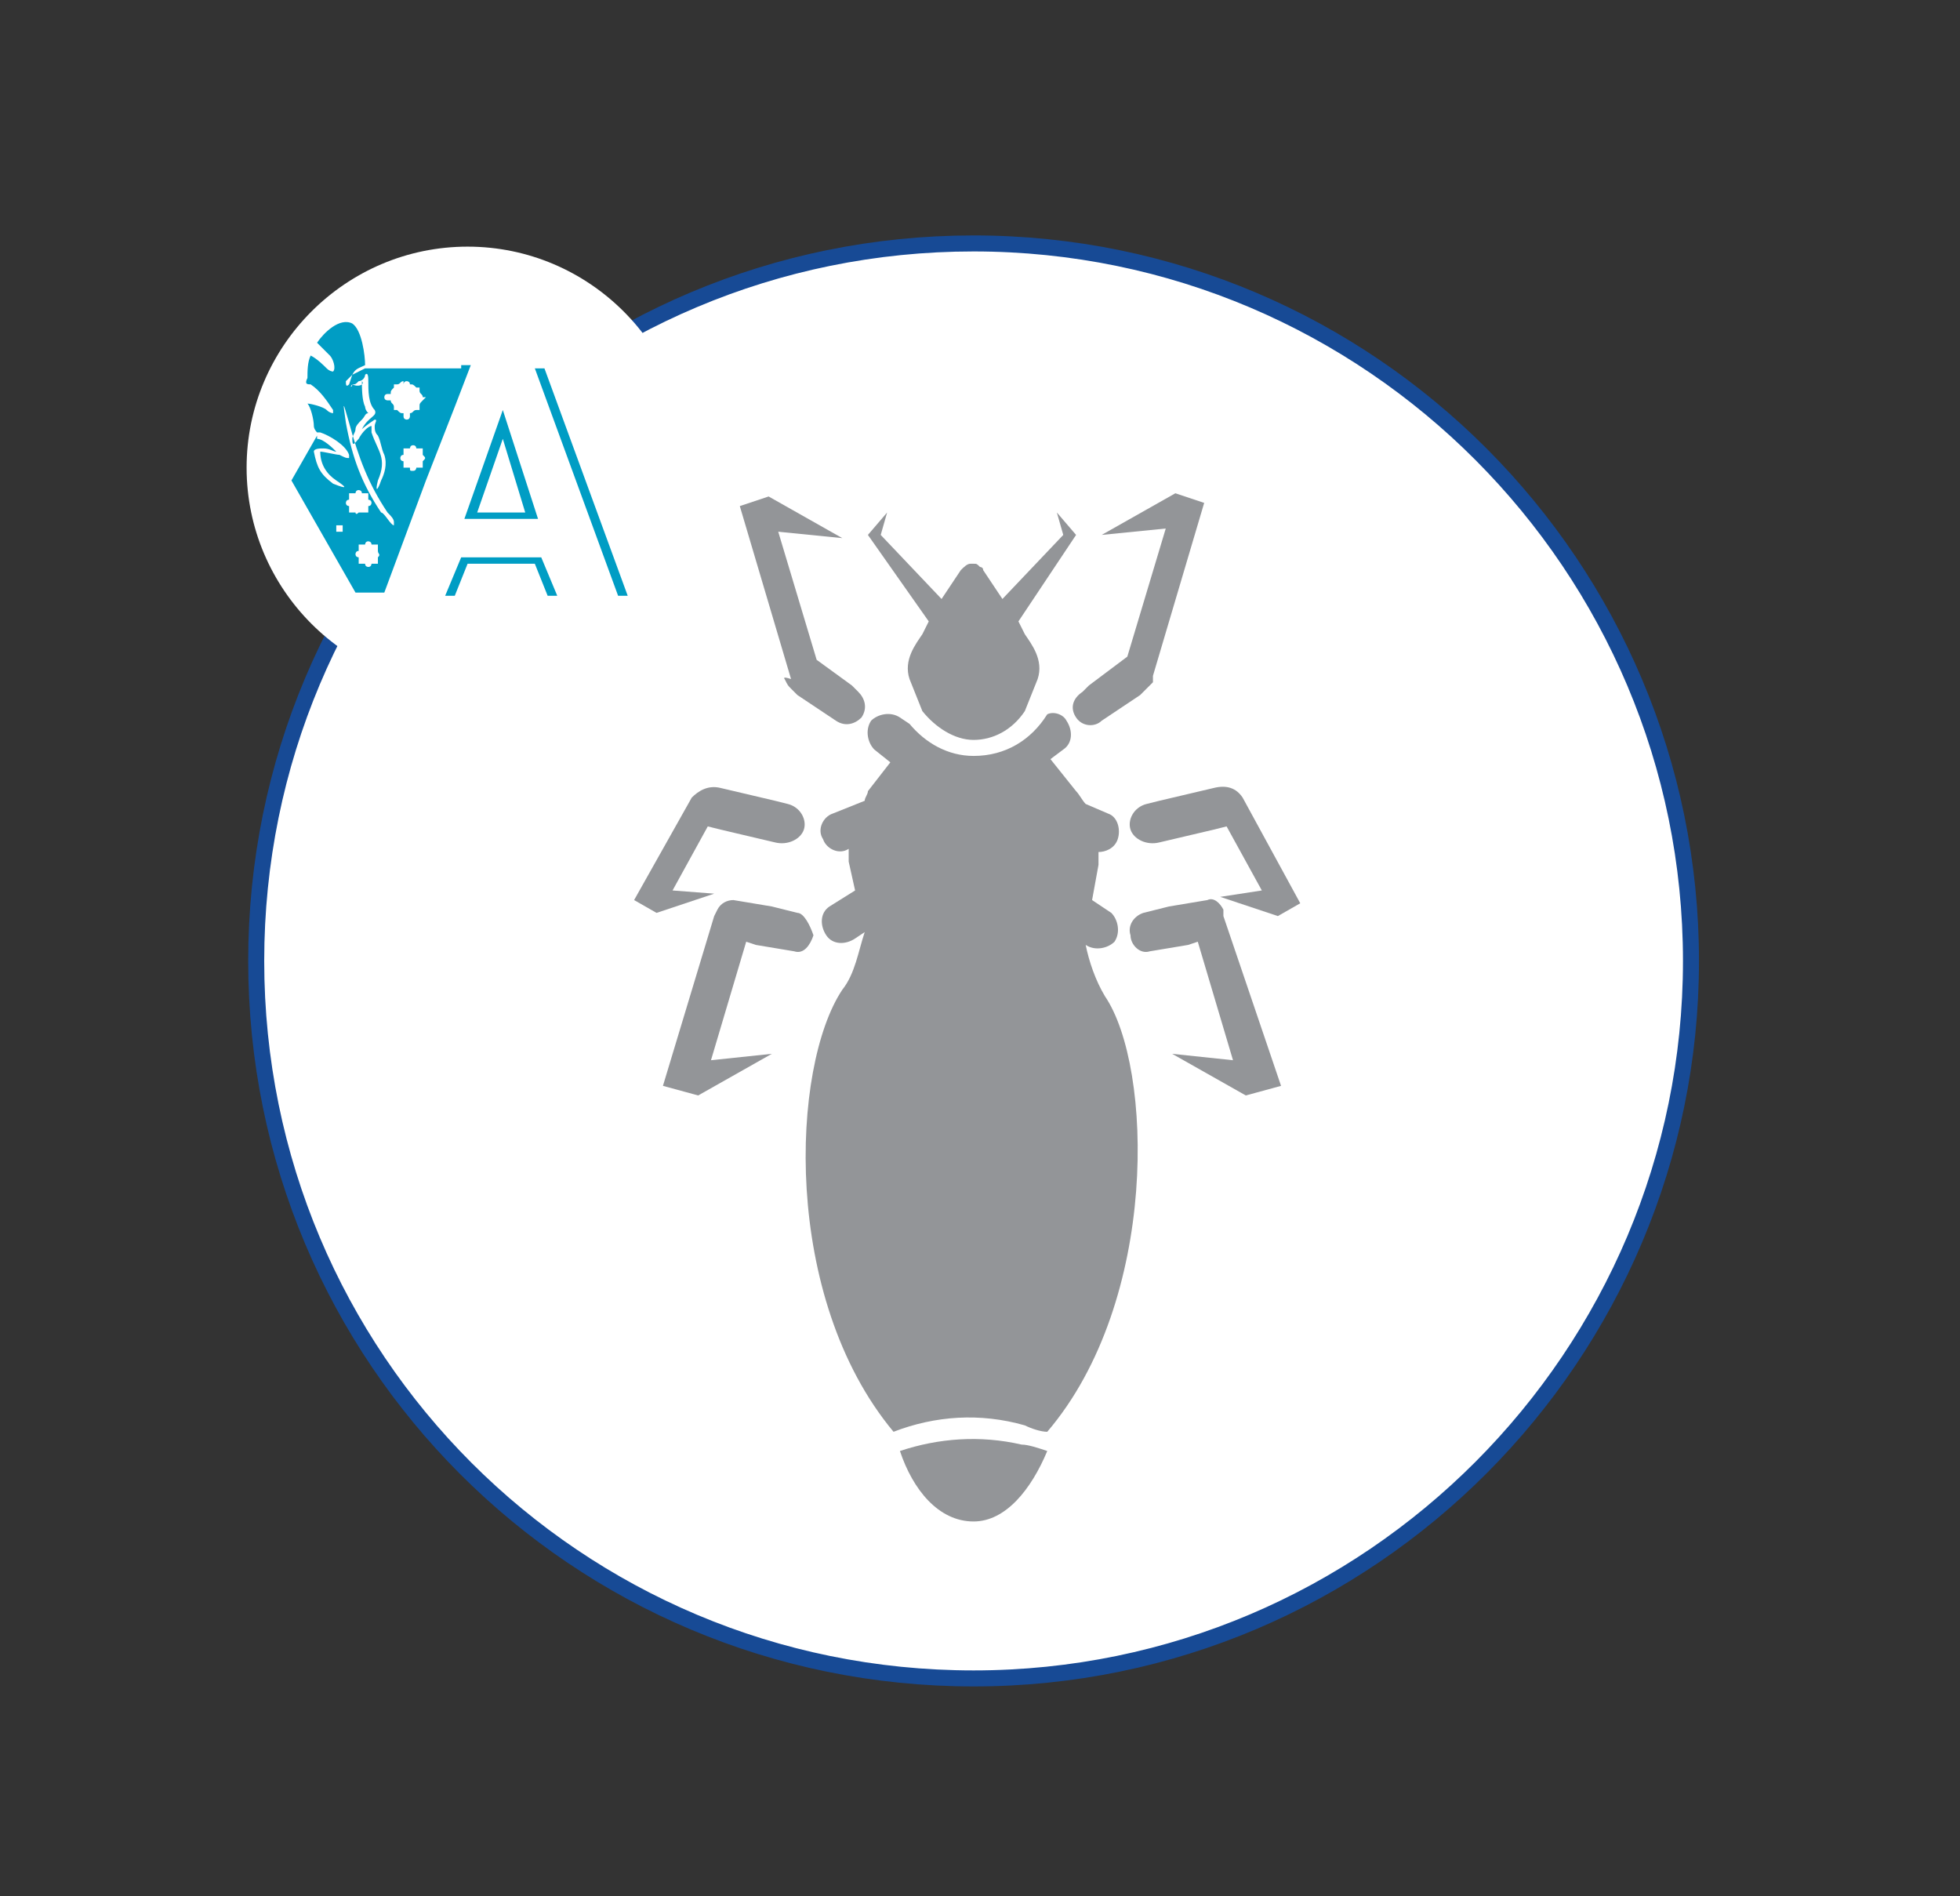
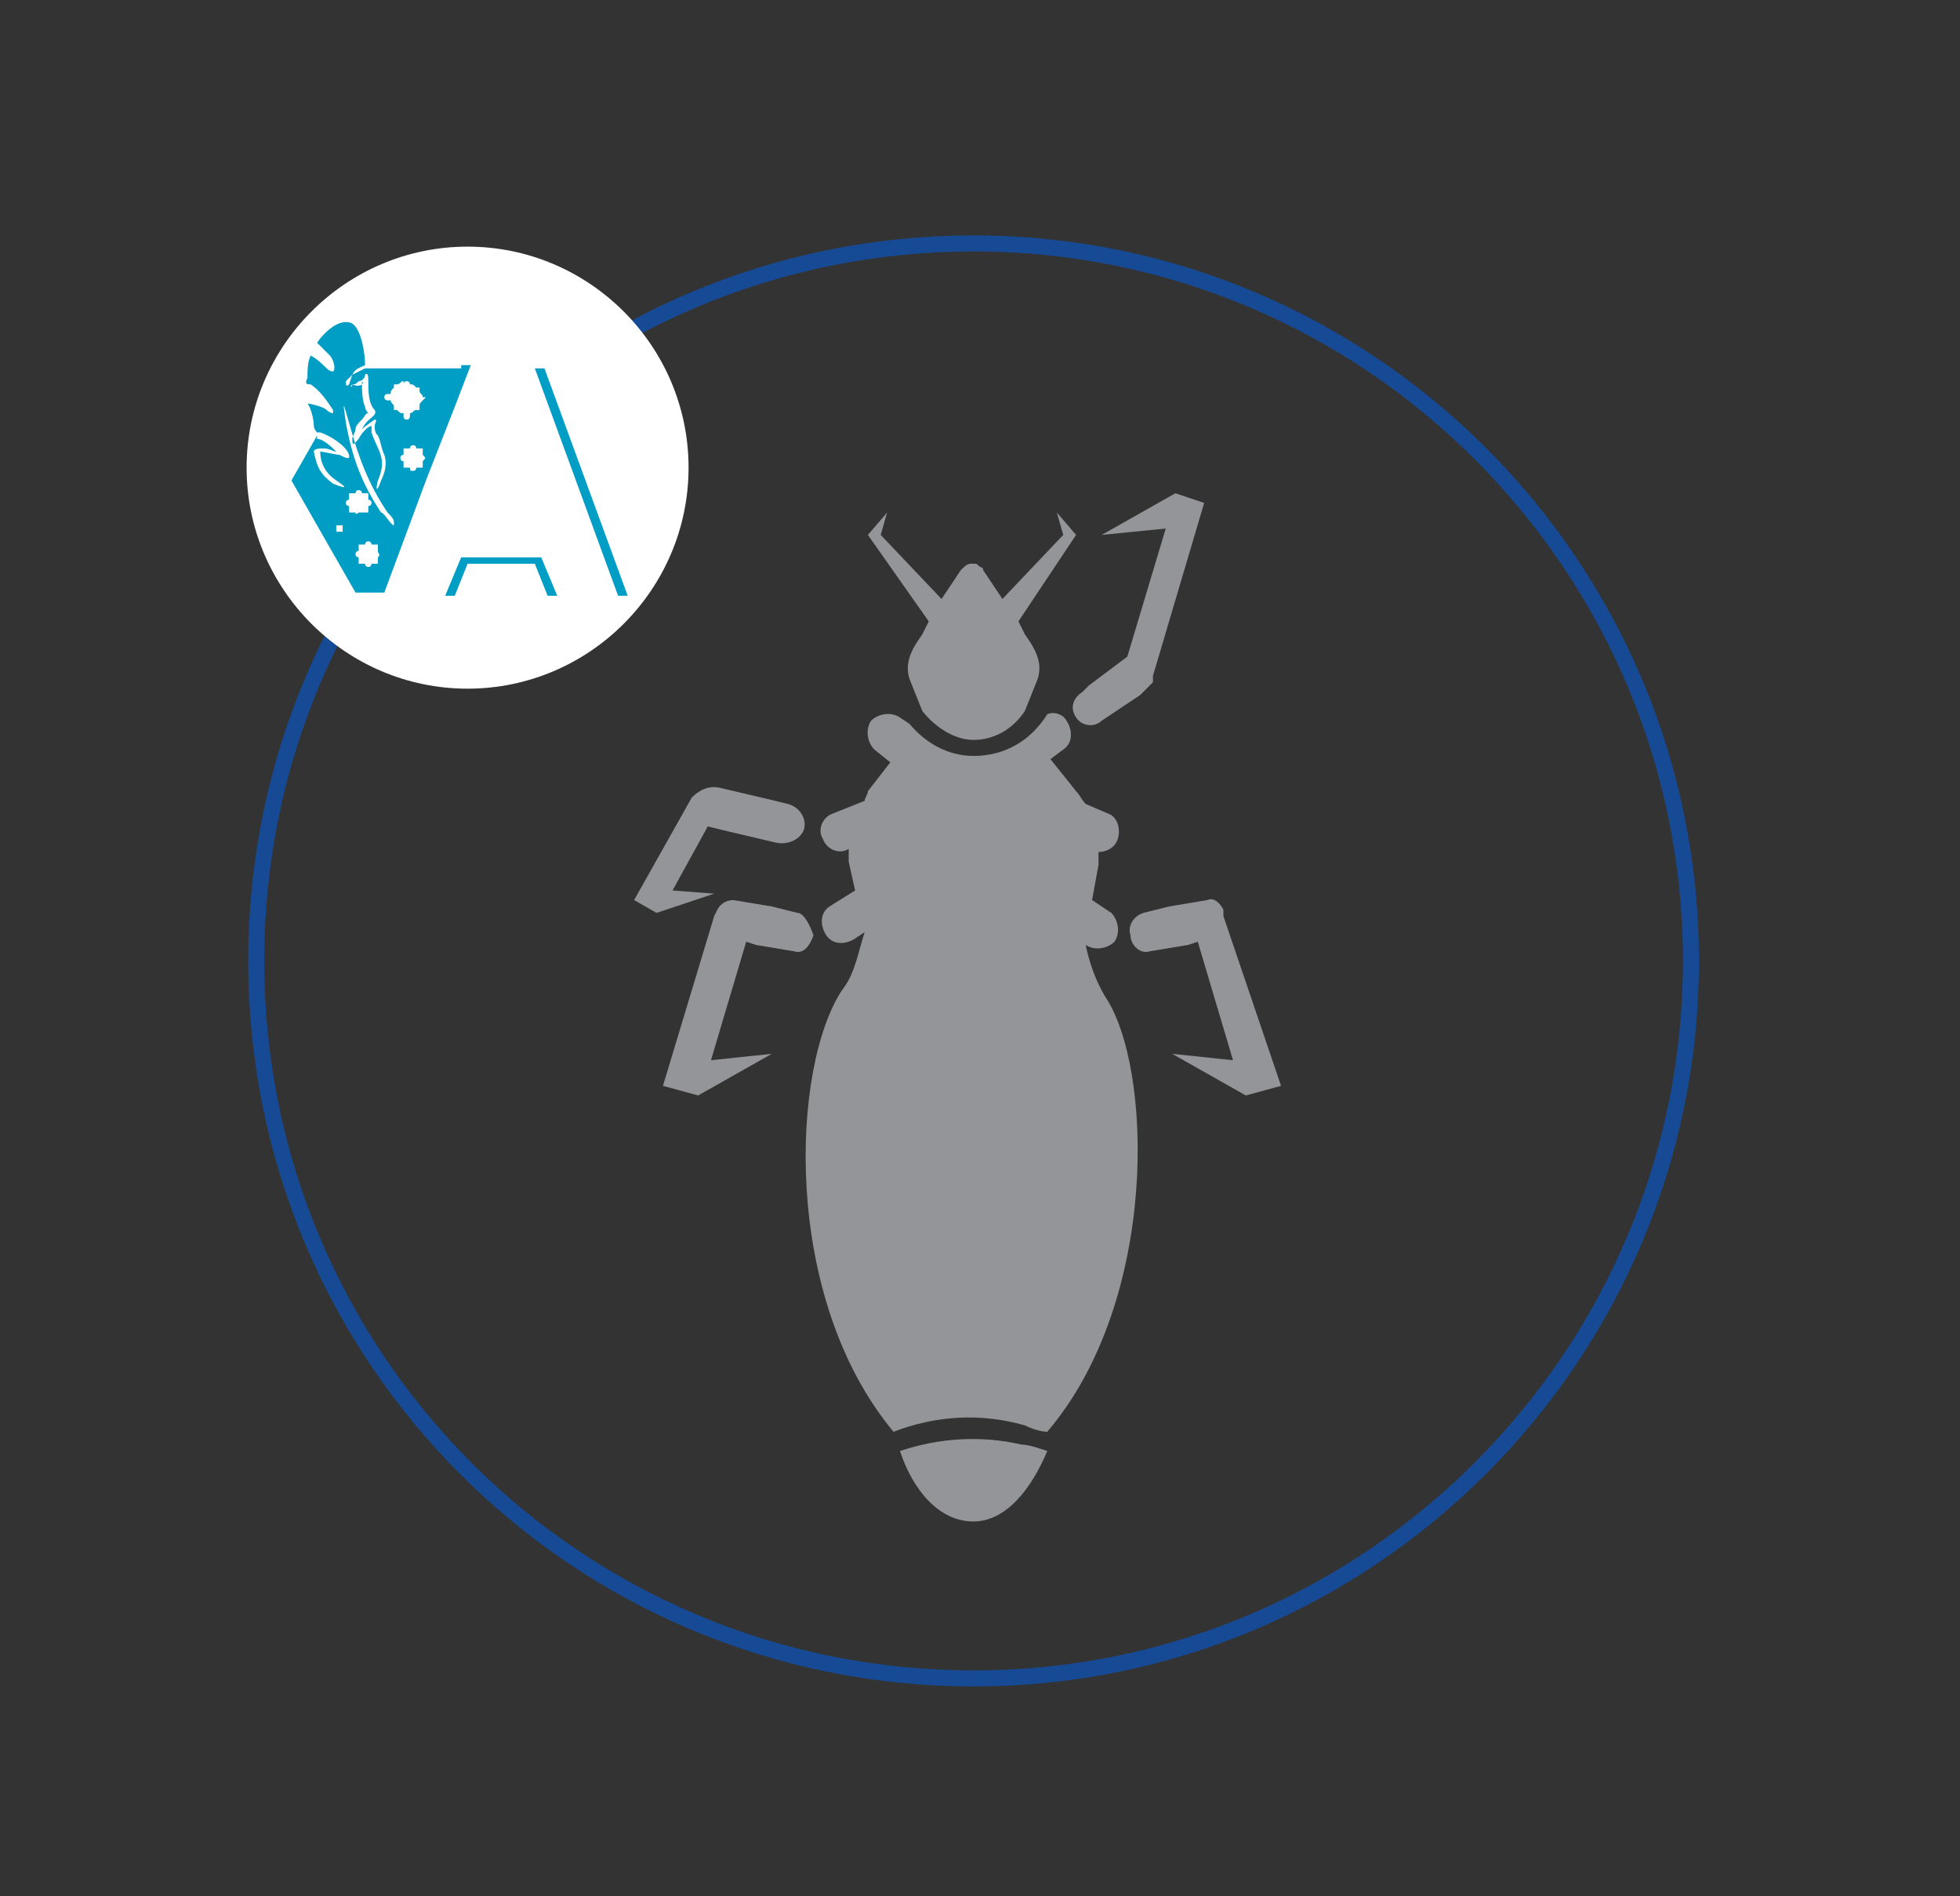
<svg xmlns="http://www.w3.org/2000/svg" id="Слой_2" x="0px" y="0px" width="61.2px" height="59.2px" viewBox="0 0 61.2 59.2" xml:space="preserve">
  <rect x="0" y="0" width="61.2" height="59.2" fill="#333333" stroke="none" />
-   <path fill="#FFFFFF" d="M30.4,7.6C18,7.6,8,17.6,8,30S18,52.4,30.4,52.4c12.4,0,22.4-10.1,22.4-22.4S42.8,7.6,30.4,7.6" />
  <path fill="none" stroke="#174A95" stroke-width="0.5" stroke-miterlimit="22.926" d="M30.4,7.6C18,7.6,8,17.6,8,30  S18,52.4,30.4,52.4c12.4,0,22.4-10.1,22.4-22.4S42.8,7.6,30.4,7.6z" />
  <path fill="#939598" d="M24.9,28.5l-0.8-0.2v0l-1.2-0.2c-0.2,0-0.4,0.1-0.5,0.3l0,0l-0.1,0.2c0,0,0,0,0,0l-1.6,5.3l1.1,0.3l2.3-1.3  l-1.9,0.2l1.1-3.7l0.3,0.1c0,0,0,0,0,0l1.2,0.2c0.3,0.1,0.5-0.2,0.6-0.5C25.3,28.9,25.1,28.5,24.9,28.5" />
-   <path fill="#939598" d="M24.5,21.2L24.5,21.2L24.5,21.2c0.1,0.2,0.1,0.2,0.2,0.3l0.2,0.2l0,0l1.2,0.8c0.3,0.2,0.6,0.1,0.8-0.1  c0.2-0.3,0.1-0.6-0.1-0.8l-0.2-0.2c0,0,0,0,0,0l-1.1-0.8l-1.2-4l2,0.2l-2.3-1.3l-0.9,0.3l1.6,5.4C24.4,21.1,24.5,21.2,24.5,21.2" />
  <path fill="#939598" d="M21,27.8l1.1-2c0,0,0,0,0,0l0.4,0.1c0,0,0,0,0,0l1.7,0.4c0.4,0.1,0.8-0.1,0.9-0.4c0.1-0.3-0.1-0.7-0.5-0.8  l-0.4-0.1c0,0,0,0,0,0l-1.7-0.4c-0.4-0.1-0.7,0.1-0.9,0.3l0,0l-1.8,3.2l0.7,0.4l1.8-0.6L21,27.8z" />
  <path fill="#939598" d="M38.2,28.6l0-0.2l0,0c-0.1-0.2-0.3-0.4-0.5-0.3l-1.2,0.2v0l-0.8,0.2c-0.3,0.1-0.5,0.4-0.4,0.7  c0,0.3,0.3,0.6,0.6,0.5l1.2-0.2c0,0,0,0,0,0l0.3-0.1l1.1,3.7l-1.9-0.2l2.3,1.3l1.1-0.3L38.2,28.6C38.2,28.6,38.2,28.6,38.2,28.6" />
  <path fill="#939598" d="M33.6,22.4c0.2,0.3,0.6,0.3,0.8,0.1l1.2-0.8l0.2-0.2c0.1-0.1,0.1-0.1,0.2-0.2l0,0l0-0.1c0,0,0-0.1,0-0.1  l1.6-5.4l-0.9-0.3l-2.3,1.3l2-0.2l-1.2,4L34,21.4c0,0,0,0,0,0l-0.2,0.2C33.5,21.8,33.4,22.1,33.6,22.4" />
-   <path fill="#939598" d="M38.8,24.9L38.8,24.9c-0.2-0.3-0.5-0.4-0.9-0.3l-1.7,0.4c0,0,0,0,0,0l-0.4,0.1c-0.4,0.1-0.6,0.5-0.5,0.8  c0.1,0.3,0.5,0.5,0.9,0.4l1.7-0.4c0,0,0,0,0,0l0.4-0.1c0,0,0,0,0,0l1.1,2L38.1,28l1.8,0.6l0.7-0.4L38.8,24.9z" />
  <path fill="#939598" d="M28.8,19.8c-0.2,0.3-0.6,0.8-0.4,1.4l0.4,1c0.4,0.5,1,0.9,1.6,0.9c0.6,0,1.2-0.3,1.6-0.9l0.4-1  c0.2-0.6-0.2-1.1-0.4-1.4l-0.2-0.4l1.8-2.7l-0.6-0.7l0.2,0.7l-1.9,2l-0.6-0.9c0-0.1-0.1-0.1-0.1-0.1c-0.1-0.1-0.1-0.1-0.2-0.1  c0,0,0,0,0,0c0,0,0,0,0,0c0,0,0,0,0,0c0,0,0,0-0.1,0c-0.1,0-0.2,0.1-0.3,0.2l-0.6,0.9l-1.9-2l0.2-0.7l-0.6,0.7l1.9,2.7L28.8,19.8z" />
  <path fill="#939598" d="M27.9,44.7c1.3-0.5,2.7-0.6,4.1-0.2c0.2,0.1,0.5,0.2,0.7,0.2c3.5-4.1,3.3-11.4,1.8-13.6  c-0.3-0.5-0.5-1.1-0.6-1.6l0,0c0.3,0.2,0.7,0.1,0.9-0.1c0.2-0.3,0.1-0.7-0.1-0.9l-0.6-0.4l0.2-1.1c0-0.1,0-0.3,0-0.4  c0.2,0,0.5-0.1,0.6-0.4c0.1-0.3,0-0.7-0.3-0.8l-0.7-0.3c-0.1-0.1-0.2-0.3-0.3-0.4l-0.8-1l0.4-0.3c0.3-0.2,0.3-0.6,0.1-0.9  c-0.1-0.2-0.4-0.3-0.6-0.2c-0.5,0.8-1.3,1.3-2.3,1.3c-0.8,0-1.5-0.4-2-1l-0.3-0.2c-0.3-0.2-0.7-0.1-0.9,0.1  c-0.2,0.3-0.1,0.7,0.1,0.9l0.5,0.4l-0.7,0.9C27.1,24.8,27,24.9,27,25l-1,0.4c-0.3,0.1-0.5,0.5-0.3,0.8c0.1,0.3,0.5,0.5,0.8,0.3  c0,0.1,0,0.3,0,0.4l0.2,0.9l-0.8,0.5c-0.3,0.2-0.3,0.6-0.1,0.9c0.2,0.3,0.6,0.3,0.9,0.1l0.3-0.2l0,0c-0.2,0.6-0.3,1.3-0.7,1.8  C24.7,33.3,24.4,40.5,27.9,44.7" />
  <path fill="#939598" d="M31.9,45.1c-1.3-0.3-2.6-0.2-3.8,0.2c0.4,1.2,1.2,2.2,2.3,2.2c1,0,1.8-1,2.3-2.2  C32.4,45.2,32.1,45.1,31.9,45.1" />
  <path fill="#FFFFFF" d="M14.6,21.5c3.8,0,6.9-3.1,6.9-6.9s-3.1-6.9-6.9-6.9c-3.8,0-6.9,3.1-6.9,6.9S10.8,21.5,14.6,21.5" />
  <polygon fill="#009DC4" points="14.4,17.4 13.9,18.6 14.2,18.6 14.6,17.6 16.7,17.6 17.1,18.6 17.4,18.6 16.9,17.4 " />
  <polygon fill="#009DC4" points="17,11.5 16.7,11.5 19.3,18.6 19.6,18.6 " />
-   <path fill="#009DC4" d="M16.4,16h-1.5l0.8-2.3L16.4,16z M16.8,16.2l-1.1-3.4l-1.2,3.4H16.8z" />
  <path fill="#009DC4" d="M13.2,12.5L13.2,12.5c-0.1,0.1-0.1,0.1-0.1,0.2l0,0c0,0,0,0.1,0,0.1c0,0-0.1,0-0.1,0l0,0  c-0.1,0-0.1,0.1-0.2,0.1V13c0,0,0,0.1-0.1,0.1c0,0-0.1,0-0.1-0.1v-0.1c-0.1,0-0.1,0-0.2-0.1l0,0c0,0-0.1,0-0.1,0c0,0,0-0.1,0-0.1  l0,0c0-0.1-0.1-0.1-0.1-0.2h-0.1c0,0-0.1,0-0.1-0.1c0,0,0-0.1,0.1-0.1h0.1c0-0.1,0-0.1,0.1-0.2l0,0c0,0,0-0.1,0-0.1c0,0,0.1,0,0.1,0  l0,0c0.1,0,0.1-0.1,0.2-0.1V12c0,0,0-0.1,0.1-0.1c0,0,0.1,0,0.1,0.1V12c0.1,0,0.1,0,0.2,0.1l0,0c0,0,0.1,0,0.1,0c0,0,0,0.1,0,0.1  l0,0c0,0.1,0.1,0.1,0.1,0.2h0.1C13.3,12.4,13.3,12.4,13.2,12.5C13.3,12.5,13.3,12.5,13.2,12.5 M13.2,14.4L13.2,14.4  C13.2,14.5,13.2,14.5,13.2,14.4l0,0.1c0,0,0,0.1,0,0.1c0,0-0.1,0-0.1,0l0,0c0,0-0.1,0-0.1,0v0c0,0,0,0.1-0.1,0.1s-0.1,0-0.1-0.1v0  c0,0-0.1,0-0.1,0l0,0c0,0-0.1,0-0.1,0c0,0,0-0.1,0-0.1l0,0c0,0,0-0.1,0-0.1h0c0,0-0.1,0-0.1-0.1c0,0,0-0.1,0.1-0.1h0  c0,0,0-0.1,0-0.1l0,0c0,0,0-0.1,0-0.1c0,0,0.1,0,0.1,0l0,0c0,0,0.1,0,0.1,0v0c0,0,0-0.1,0.1-0.1S13,14,13,14v0c0,0,0.1,0,0.1,0l0,0  c0,0,0.1,0,0.1,0c0,0,0,0.1,0,0.1l0,0c0,0,0,0.1,0,0.1h0C13.3,14.3,13.3,14.3,13.2,14.4C13.3,14.4,13.3,14.4,13.2,14.4 M12.3,16.4  c-0.1,0-0.3-0.4-0.4-0.4c-0.6-0.9-0.9-1.7-1.1-2.8c-0.1-0.7-0.1-0.7,0.1,0c0.3,1.1,0.6,1.9,1.2,2.8c0.1,0.1,0.2,0.2,0.2,0.3  C12.3,16.3,12.3,16.4,12.3,16.4 M11.8,17.4L11.8,17.4C11.8,17.4,11.8,17.5,11.8,17.4L11.8,17.4c0,0.1,0,0.2,0,0.2c0,0-0.1,0-0.1,0  l0,0c0,0,0,0-0.1,0v0c0,0,0,0.1-0.1,0.1c0,0-0.1,0-0.1-0.1v0c0,0,0,0-0.1,0l0,0c0,0-0.1,0-0.1,0c0,0,0-0.1,0-0.1l0,0c0,0,0,0,0-0.1  h0c0,0-0.1,0-0.1-0.1c0,0,0-0.1,0.1-0.1h0c0,0,0,0,0-0.1l0,0c0,0,0-0.1,0-0.1c0,0,0.1,0,0.1,0l0,0c0,0,0,0,0.1,0v0  c0,0,0-0.1,0.1-0.1c0,0,0.1,0,0.1,0.1v0c0,0,0,0,0.1,0l0,0c0,0,0.1,0,0.1,0c0,0,0,0.1,0,0.1l0,0c0,0,0,0,0,0.1h0  C11.8,17.3,11.9,17.3,11.8,17.4C11.9,17.4,11.8,17.4,11.8,17.4 M11.2,16C11.2,16,11.1,16.1,11.2,16c-0.1,0.1-0.1,0-0.1,0v0  c0,0-0.1,0-0.1,0l0,0c0,0-0.1,0-0.1,0c0,0,0-0.1,0-0.1l0,0c0,0,0-0.1,0-0.1h0c0,0-0.1,0-0.1-0.1c0,0,0-0.1,0.1-0.1h0  c0,0,0-0.1,0-0.1l0,0c0,0,0-0.1,0-0.1c0,0,0.1,0,0.1,0l0,0c0,0,0.1,0,0.1,0v0c0,0,0-0.1,0.1-0.1c0,0,0.1,0,0.1,0.1v0  c0,0,0.1,0,0.1,0l0,0c0,0,0.1,0,0.1,0c0,0,0,0.1,0,0.1l0,0c0,0,0,0.1,0,0.1h0c0,0,0.1,0,0.1,0.1c0,0,0,0.1-0.1,0.1h0  c0,0,0,0.1,0,0.1l0,0c0,0,0,0.1,0,0.1c0,0-0.1,0-0.1,0L11.2,16C11.2,15.9,11.2,15.9,11.2,16L11.2,16z M10.7,16.5L10.7,16.5  C10.6,16.5,10.6,16.5,10.7,16.5L10.7,16.5c0,0.1,0,0.1,0,0.1c0,0,0,0-0.1,0l0,0c0,0,0,0,0,0v0c0,0,0,0,0,0c0,0,0,0,0,0v0  c0,0,0,0,0,0l0,0c0,0,0,0-0.1,0c0,0,0,0,0-0.1l0,0c0,0,0,0,0,0h0c0,0,0,0,0,0c0,0,0,0,0,0h0c0,0,0,0,0,0l0,0c0,0,0,0,0-0.1  c0,0,0,0,0.1,0l0,0c0,0,0,0,0,0v0c0,0,0,0,0,0c0,0,0,0,0,0v0c0,0,0,0,0,0l0,0c0,0,0,0,0.1,0c0,0,0,0,0,0.1l0,0  C10.6,16.4,10.6,16.4,10.7,16.5L10.7,16.5C10.7,16.4,10.7,16.4,10.7,16.5C10.7,16.5,10.7,16.5,10.7,16.5 M11,12c0.1,0,0.1,0,0.2-0.1  c0.1,0,0.2-0.1,0.2-0.2c0.1-0.1,0.1,0.1,0.1,0.2c0,0.3,0,0.7,0.2,0.9c0.1,0.2-0.2,0.2-0.4,0.6c0,0,0,0,0,0l0,0  c0.1-0.1,0.4-0.3,0.4-0.3c0.1,0,0,0.1,0,0.2c0,0.1,0,0.2,0.1,0.3c0.1,0.2,0.1,0.4,0.2,0.6c0.1,0.3,0,0.6-0.1,0.8  c-0.1,0.3-0.2,0.4-0.1,0c0.3-0.7,0-0.9-0.2-1.5c0-0.1,0-0.1,0-0.2l0,0c0,0,0,0,0,0c-0.1,0-0.3,0.2-0.4,0.4c-0.1,0.1-0.2,0.3-0.2,0  c0-0.1,0.1-0.2,0.1-0.3c0-0.1,0.1-0.2,0.2-0.3c0.1-0.1,0.1-0.2,0.2-0.2c-0.1-0.1-0.1-0.2-0.1-0.2c-0.1-0.2-0.1-0.6-0.1-0.8  C11.4,12,11.2,12.1,11,12C11,12.1,10.9,12.1,11,12 M14.4,11.5h-2.5h-0.5L11,11.7L10.9,12c-0.1,0.1-0.1,0-0.1-0.1  c0,0,0.1-0.1,0.2-0.2c0.1-0.2,0.2-0.2,0.4-0.3c0-0.3-0.1-1.1-0.4-1.3c-0.4-0.2-0.9,0.3-1.1,0.6c0,0,0.1,0.1,0.1,0.1  c0.1,0.1,0.2,0.2,0.3,0.3c0.1,0.1,0.2,0.4,0.1,0.5c0,0-0.1,0-0.2-0.1c-0.1-0.1-0.3-0.3-0.5-0.4c-0.1,0.2-0.1,0.5-0.1,0.7  C9.5,12,9.6,12,9.7,12c0.3,0.2,0.5,0.5,0.7,0.8c0,0,0,0.1,0,0.1l0,0c0,0-0.1,0-0.2-0.1c-0.1-0.1-0.5-0.2-0.6-0.2  c0.1,0.1,0.2,0.5,0.2,0.7c0,0.1,0.1,0.2,0.1,0.2c0,0,0,0,0,0c0,0,0.1,0,0.1,0c0.3,0.1,0.8,0.4,0.9,0.7c0,0,0,0.1,0,0.1  c-0.1,0-0.1,0-0.3-0.1c-0.1,0-0.5-0.1-0.6-0.1l0,0c0,0.4,0.2,0.7,0.5,0.9c0.3,0.2,0.4,0.3-0.1,0.1c-0.4-0.3-0.5-0.5-0.6-1  C9.8,14,10,14,10.1,14c0.2,0,0.3,0.1,0.4,0.1c-0.1-0.1-0.4-0.4-0.6-0.4c0,0,0,0,0,0l0,0l0,0l0-0.1l-0.8,1.4l2,3.5h0.5H12l1.3-3.5  l0.9-2.3l0.5-1.3H14.4z" />
</svg>